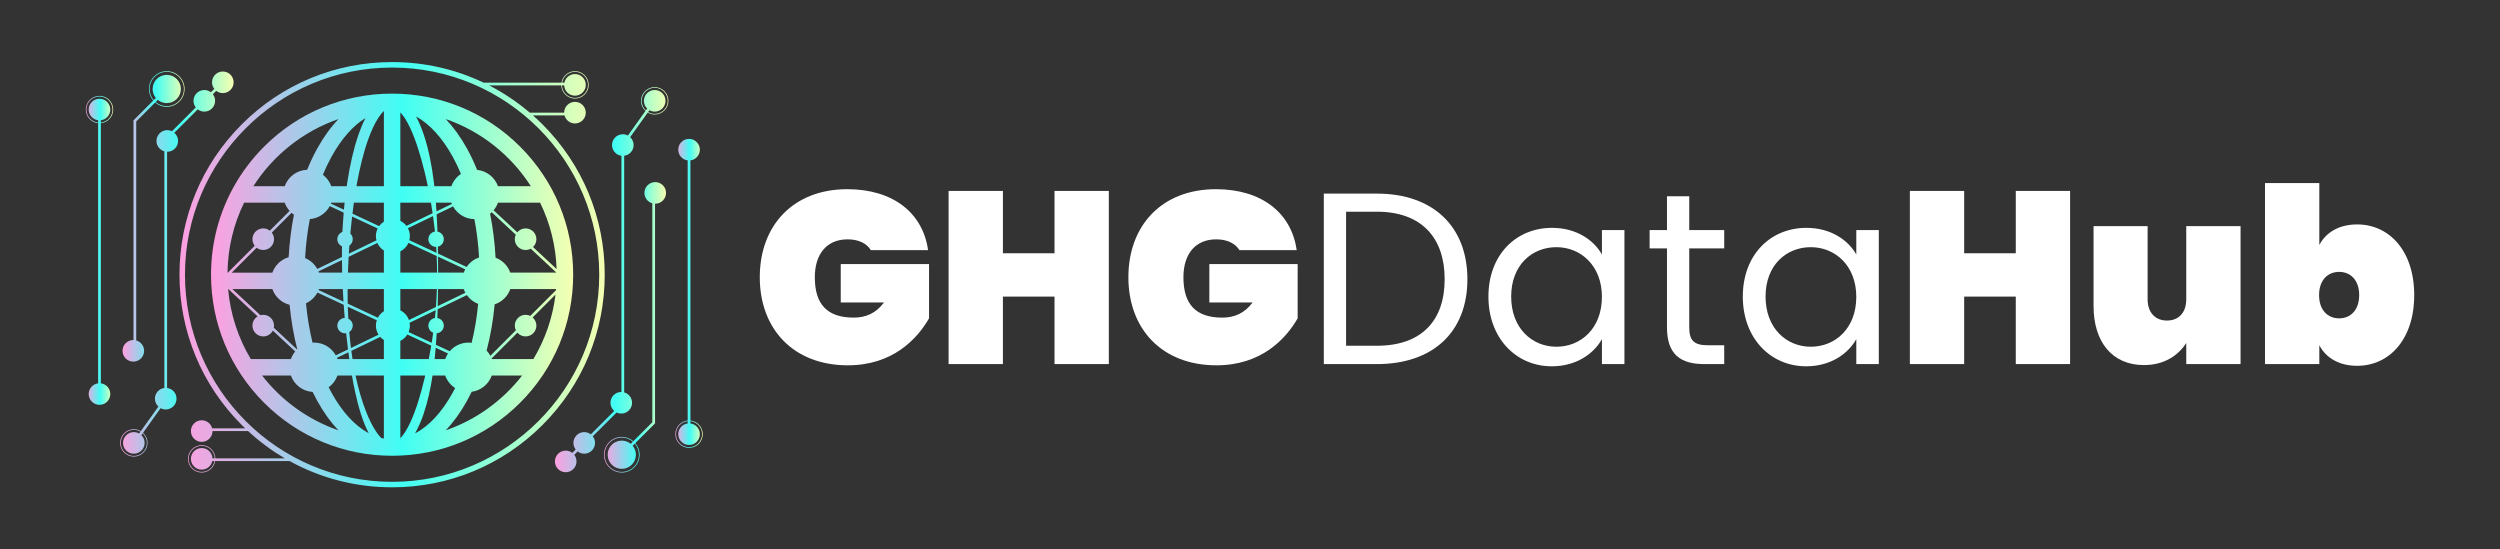
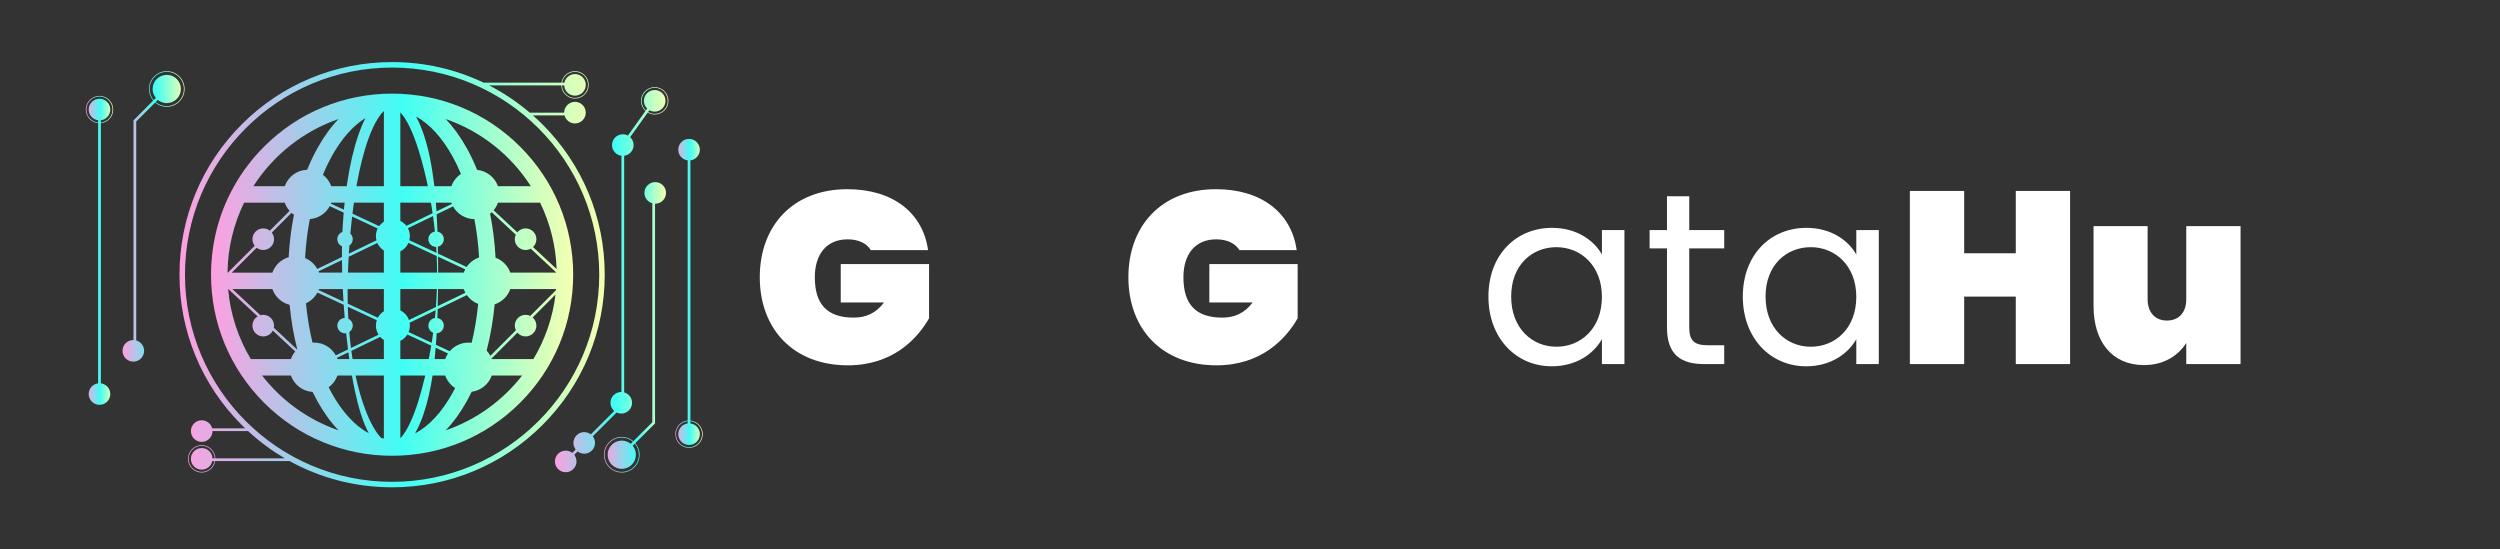
<svg xmlns="http://www.w3.org/2000/svg" version="1.1" x="0px" y="0px" viewBox="0 0 3645 801" style="enable-background:new 0 0 3645 801;" xml:space="preserve">
  <rect x="0" y="0" width="3645" height="801" fill="#333333" stroke="none" />
  <style type="text/css">
	.st0{fill:url(#SVGID_1_);}
	.st1{fill:#303A44;}
	.st2{fill:url(#SVGID_2_);}
	.st3{fill:url(#SVGID_3_);}
	.st4{fill:url(#SVGID_4_);}
	.st5{fill:url(#SVGID_5_);}
	.st6{fill:url(#SVGID_6_);}
	.st7{fill:url(#SVGID_7_);}
	.st8{fill:none;stroke:#919291;stroke-miterlimit:10;}
	.st9{fill:url(#SVGID_8_);}
	.st10{fill:url(#SVGID_9_);}
	.st11{fill:url(#SVGID_10_);}
	.st12{fill:#00EEDC;}
	.st13{fill:url(#SVGID_11_);}
	.st14{fill:url(#SVGID_12_);}
	.st15{fill:none;stroke:url(#SVGID_13_);stroke-width:2;stroke-miterlimit:10;}
	.st16{fill:#00A4FF;}
	.st17{fill:#F1F5F0;}
	.st18{fill:#003D5B;}
	.st19{fill:url(#SVGID_14_);}
	.st20{fill:url(#SVGID_15_);}
	.st21{fill:url(#SVGID_16_);}
	.st22{fill:url(#SVGID_17_);}
	.st23{fill:none;stroke:#43FEFE;stroke-width:8;stroke-miterlimit:10;}
	.st24{fill:none;stroke:#43FEFE;stroke-width:24;stroke-miterlimit:10;}
	.st25{fill:#43FEFE;}
	.st26{fill:none;stroke:#43FEFE;stroke-width:4;stroke-miterlimit:10;}
	.st27{fill:none;stroke:#43FEFE;stroke-miterlimit:10;}
	.st28{fill:url(#SVGID_18_);}
	.st29{fill:url(#SVGID_19_);}
	.st30{fill:url(#SVGID_20_);}
	.st31{fill:url(#SVGID_21_);}
	.st32{fill:url(#SVGID_22_);}
	.st33{fill:url(#SVGID_23_);}
	.st34{fill:url(#SVGID_24_);}
	.st35{fill:url(#SVGID_25_);}
	.st36{fill:#FFFFFF;}
	.st37{fill:url(#SVGID_26_);}
	.st38{fill:url(#SVGID_27_);}
	.st39{fill:url(#SVGID_28_);}
	.st40{fill:url(#SVGID_29_);}
	.st41{fill:url(#SVGID_30_);}
	.st42{fill:url(#SVGID_31_);}
	.st43{fill:url(#SVGID_32_);}
	.st44{fill:url(#SVGID_33_);}
	.st45{opacity:0.93;fill:url(#SVGID_34_);}
	.st46{fill:url(#SVGID_35_);}
	.st47{fill:url(#SVGID_36_);}
	.st48{fill:url(#SVGID_37_);}
	.st49{fill:url(#SVGID_38_);}
	.st50{fill:url(#SVGID_39_);}
	.st51{fill:url(#SVGID_40_);}
	.st52{fill:url(#SVGID_41_);}
	.st53{opacity:0.7;fill:url(#SVGID_42_);}
	.st54{fill:url(#SVGID_43_);}
	.st55{fill:url(#SVGID_44_);}
	.st56{opacity:0.7;}
	.st57{opacity:0.7;fill:url(#SVGID_45_);}
	.st58{fill:url(#SVGID_46_);}
	.st59{opacity:0.7;fill:url(#SVGID_47_);}
	.st60{opacity:0.63;fill:url(#SVGID_48_);}
	.st61{fill:url(#SVGID_49_);}
	.st62{fill:url(#SVGID_50_);}
	.st63{fill:url(#SVGID_51_);}
	.st64{fill:url(#SVGID_52_);}
	.st65{opacity:0.7;fill:url(#SVGID_53_);}
	.st66{fill:url(#SVGID_54_);}
	.st67{fill:url(#SVGID_55_);}
	.st68{opacity:0.7;fill:url(#SVGID_56_);}
	.st69{fill:url(#SVGID_57_);}
	.st70{opacity:0.7;fill:url(#SVGID_58_);}
	.st71{fill:#00255E;}
	.st72{fill:#33CC00;}
	.st73{fill:#003333;}
	.st74{fill:#0066FF;}
	.st75{fill:none;stroke:#00255E;stroke-width:1.5;stroke-miterlimit:10;}
	.st76{fill:url(#SVGID_59_);}
	.st77{fill:url(#SVGID_60_);}
	.st78{fill:url(#SVGID_61_);}
	.st79{fill:url(#SVGID_62_);}
	.st80{fill:url(#SVGID_63_);}
	.st81{fill:url(#SVGID_64_);}
	.st82{fill:url(#SVGID_65_);}
	.st83{fill:url(#SVGID_66_);}
	.st84{fill:url(#SVGID_67_);}
	.st85{fill:url(#SVGID_68_);}
	.st86{fill:url(#SVGID_69_);}
	.st87{fill:url(#SVGID_70_);}
	.st88{fill:url(#SVGID_71_);}
	.st89{fill:url(#SVGID_72_);}
	.st90{fill:url(#SVGID_73_);}
	.st91{fill:url(#SVGID_74_);}
	.st92{fill:url(#SVGID_75_);}
	.st93{fill:url(#SVGID_76_);}
	.st94{fill:url(#SVGID_77_);}
	.st95{fill:url(#SVGID_78_);}
	.st96{fill:url(#SVGID_79_);}
	.st97{fill:url(#SVGID_80_);}
	.st98{fill:url(#SVGID_81_);}
	.st99{fill:url(#SVGID_82_);}
	.st100{fill:#1A2E35;}
	.st101{fill:url(#SVGID_83_);}
	.st102{fill:url(#SVGID_84_);}
	.st103{fill:#2B454E;}
	.st104{opacity:0.31;fill:#0065C3;}
	.st105{fill:url(#SVGID_85_);}
	.st106{fill:url(#SVGID_86_);}
	.st107{fill:url(#SVGID_87_);}
	.st108{fill:url(#SVGID_88_);}
	.st109{fill:url(#SVGID_89_);}
	.st110{fill:url(#SVGID_90_);}
	.st111{fill:#5F5F5D;}
</style>
  <g id="BACKGROUND">
</g>
  <g id="OBJECTS">
    <g>
      <g>
        <linearGradient id="SVGID_1_" gradientUnits="userSpaceOnUse" x1="261.688" y1="400.5" x2="881.688" y2="400.5">
          <stop offset="0" style="stop-color:#FF9FE0" />
          <stop offset="0.528" style="stop-color:#40FEF4" />
          <stop offset="1" style="stop-color:#F5FFB1" />
        </linearGradient>
        <path class="st0" d="M790.89,181.3c-4.52-4.52-9.16-8.86-13.9-13.06h46.1C824.86,175,831,180,838.31,180     c8.7,0,15.75-7.05,15.75-15.75s-7.05-15.75-15.75-15.75c-8.69,0-15.74,7.05-15.75,15.74H772.4     c-18.31-15.6-38.16-28.88-59.18-39.7h105.14c0.42,10.66,9.2,19.21,19.96,19.21c11.03,0,20-8.97,20-20s-8.97-20-20-20     c-9.93,0-18.18,7.29-19.72,16.79H705.17c-41.16-19.66-86.52-30.04-133.48-30.04c-82.8,0-160.65,32.25-219.2,90.8     c-58.55,58.55-90.8,136.4-90.8,219.2s32.25,160.65,90.8,219.2c1.63,1.63,3.27,3.22,4.93,4.81h-48.12     c-1.77-6.76-7.9-11.76-15.22-11.76c-8.7,0-15.75,7.05-15.75,15.75s7.05,15.75,15.75,15.75c8.69,0,15.74-7.05,15.75-15.74h51.86     c16.54,15.26,34.46,28.53,53.48,39.7H314.03c-0.42-10.66-9.2-19.21-19.96-19.21c-11.03,0-20,8.97-20,20s8.97,20,20,20     c9.93,0,18.18-7.29,19.72-16.79h108.4c45.27,24.99,96.36,38.29,149.5,38.29c82.8,0,160.65-32.25,219.2-90.8     c58.55-58.55,90.8-136.4,90.8-219.2S849.44,239.85,790.89,181.3z M838.31,104.75c10.48,0,19,8.52,19,19s-8.52,19-19,19     c-10.21,0-18.54-8.1-18.96-18.21h3.25c0.42,8.33,7.28,14.96,15.71,14.96c8.7,0,15.75-7.05,15.75-15.75S847.01,108,838.31,108     c-7.6,0-13.94,5.38-15.42,12.54h-3.29C821.14,111.59,828.93,104.75,838.31,104.75z M294.07,688c-10.48,0-19-8.52-19-19     s8.52-19,19-19c10.21,0,18.54,8.1,18.96,18.21h-3.25c-0.42-8.33-7.28-14.96-15.71-14.96c-8.7,0-15.75,7.05-15.75,15.75     s7.05,15.75,15.75,15.75c7.6,0,13.94-5.38,15.42-12.54h3.29C311.25,681.16,303.46,688,294.07,688z M571.69,702.5     c-166.52,0-302-135.48-302-302s135.48-302,302-302s302,135.48,302,302S738.21,702.5,571.69,702.5z" />
        <linearGradient id="SVGID_2_" gradientUnits="userSpaceOnUse" x1="307.688" y1="400.5" x2="835.688" y2="400.5">
          <stop offset="0" style="stop-color:#FF9FE0" />
          <stop offset="0.528" style="stop-color:#40FEF4" />
          <stop offset="1" style="stop-color:#F5FFB1" />
        </linearGradient>
        <path class="st2" d="M758.36,213.82C708.5,163.96,642.2,136.5,571.69,136.5s-136.81,27.46-186.68,77.32     c-17.4,17.4-32.06,36.8-43.78,57.68h-0.16v0.3c-21.78,38.89-33.38,82.9-33.38,128.7c0,70.52,27.46,136.81,77.32,186.68     c49.86,49.86,116.16,77.32,186.68,77.32s136.81-27.46,186.68-77.32c49.86-49.86,77.32-116.16,77.32-186.68     S808.23,263.69,758.36,213.82z M717.01,523.5c-0.1-0.27-0.2-0.54-0.3-0.81l37.67-37.67c2.89,3.36,7.16,5.49,11.93,5.49     c8.7,0,15.75-7.05,15.75-15.75c0-4.77-2.13-9.04-5.49-11.93l33.36-33.36c-4.11,34.04-15.37,65.9-32.24,94.04H717.01z      M365.68,523.5c-18.17-30.32-29.84-64.97-33.06-102h0.37l42.65,39.81c-4.54,2.76-7.58,7.74-7.58,13.44     c0,8.7,7.05,15.75,15.75,15.75c6.09,0,11.36-3.46,13.98-8.52l32.63,30.45c-2.72,3.25-4.86,6.99-6.3,11.06H365.68z M415.12,295.5     c1.58,4.47,4.02,8.54,7.12,12l-28.8,28.8c-2.66-2.06-5.99-3.3-9.62-3.3c-8.7,0-15.75,7.05-15.75,15.75c0,3.63,1.24,6.96,3.3,9.62     l-39.13,39.13h-0.51c0.45-36.53,9.09-71.11,24.18-102H415.12z M787.47,295.5c14.37,29.41,22.89,62.17,24.06,96.77l-34.39-32.1     c3.03-2.87,4.92-6.92,4.92-11.42c0-8.7-7.05-15.75-15.75-15.75c-4.89,0-9.26,2.23-12.15,5.73l-34.46-32.16     c2.72-3.25,4.86-6.99,6.3-11.06H787.47z M766.31,459c-8.7,0-15.75,7.05-15.75,15.75c0,2.46,0.58,4.77,1.58,6.84l-37.2,37.2     c-1.47-2.8-3.3-5.39-5.43-7.69c5.58-21.32,9.5-43.94,11.68-67.36c10.63-3.46,19.09-11.72,22.81-22.24h66.75     c-0.05,0.54-0.09,1.08-0.14,1.62l-37.46,37.46C771.08,459.58,768.77,459,766.31,459z M633.72,523.5     c0.57-5.5,1.08-11.01,1.52-16.51l17.97,8.39c-1.69,2.5-3.07,5.23-4.09,8.12H633.72z M548.9,630.05     c-3.02-4.42-5.74-9.17-8.19-14.11c-2.46-4.94-4.7-10.03-6.76-15.22c-6.72-17.11-11.74-35.04-15.58-53.22h41.31v91.91     c-1.3-0.24-2.6-0.52-3.89-0.83C553.33,636.05,551.05,633.11,548.9,630.05z M492.01,523.5c-0.22-0.62-0.45-1.23-0.7-1.83     l16.65-8.04c0.43,3.29,0.89,6.58,1.36,9.87H492.01z M383.81,459c-1.44,0-2.84,0.21-4.17,0.58l-40.79-38.08h58.27     c3.98,11.26,13.41,19.96,25.12,22.91c2.12,22.52,5.88,44.3,11.16,64.88c-0.08,0.08-0.16,0.15-0.24,0.23l-33.91-31.65     c0.2-1.01,0.31-2.05,0.31-3.12C399.56,466.05,392.51,459,383.81,459z M374.19,361.2c2.66,2.06,5.99,3.3,9.62,3.3     c8.7,0,15.75-7.05,15.75-15.75c0-3.63-1.24-6.96-3.3-9.62l28.8-28.8c1.1,0.99,2.26,1.9,3.48,2.75     c-3.93,19.86-6.52,40.61-7.67,61.9c-11.08,3.26-19.93,11.71-23.76,22.53h-59.23L374.19,361.2z M502.47,295.5     c-0.37,3.41-0.71,6.82-1.03,10.24l-18.97-8.85c0.18-0.46,0.36-0.92,0.53-1.39H502.47z M658.12,295.5     c0.22,0.62,0.45,1.23,0.7,1.83l-22.45,10.84c-0.26-4.22-0.55-8.44-0.87-12.66H658.12z M766.31,364.5c2.73,0,5.3-0.7,7.54-1.92     l37.42,34.92h-67.27c-3.56-10.07-11.47-18.08-21.47-21.78c-1.16-22.07-3.86-43.58-8-64.11c0.84-0.68,1.65-1.39,2.43-2.14     l35.04,32.71c-0.92,2-1.45,4.22-1.45,6.56C750.56,357.45,757.61,364.5,766.31,364.5z M687.65,499.8c-1.5-0.19-3.03-0.3-4.58-0.3     c-10.96,0-20.76,4.9-27.37,12.62l-20.12-9.39c0.42-5.59,0.76-11.18,1.07-16.77c5.82-0.43,10.42-5.28,10.42-11.21     c0-5.59-4.08-10.21-9.42-11.09c0.16-4.28,0.31-8.56,0.44-12.84l42.58-20.56c4.08,5.77,9.81,10.28,16.5,12.85     C695.27,462.76,692.07,481.77,687.65,499.8z M595.72,484.13c1.19-2.89,1.85-6.06,1.85-9.38c0-1.43-0.13-2.83-0.36-4.2     l38.03-18.36c-0.31,3.82-0.68,7.63-1.06,11.44c-5.43,0.8-9.6,5.46-9.6,11.12c0,4.72,2.91,8.76,7.04,10.43     c-0.68,4.9-1.42,9.79-2.21,14.67L595.72,484.13z M458.06,499.5c-0.8,0-1.6,0.04-2.39,0.09c-4.47-18.24-7.68-37.49-9.55-57.39     c7.11-3.28,12.97-8.81,16.67-15.68l38.34,17.89c0.17,2.43,0.35,4.86,0.53,7.29c0.28,3.95,0.59,7.89,0.92,11.83     c-5.99,0.26-10.76,5.18-10.76,11.23c0,6.21,5.04,11.25,11.25,11.25c0.55,0,1.09-0.05,1.62-0.13c0.82,7.87,1.73,15.73,2.73,23.58     l-17.85,8.62C483.42,507,471.62,499.5,458.06,499.5z M498.57,379.13c0.05,6.13,0.15,12.25,0.31,18.37h-33.88     c-0.22-0.62-0.45-1.23-0.7-1.83L498.57,379.13z M676.12,397.5H638.8c0-7.77-0.06-15.55-0.16-23.32l39.6,18.48     C677.42,394.21,676.71,395.83,676.12,397.5z M637.29,397.5h-53.6v-31.01c5.28-2.59,9.51-7,11.85-12.42l41.14,19.2     C637.03,381.33,637.23,389.42,637.29,397.5z M559.69,365.23v32.27h-52.41c0.26-7.7,0.6-15.39,1.04-23.07l41.85-20.2     C552.17,358.78,555.51,362.61,559.69,365.23z M465.01,421.5h34.79c0.22,4.39,0.45,8.77,0.7,13.15c0.1,1.73,0.22,3.47,0.33,5.2     l-36.35-16.96C464.66,422.43,464.84,421.97,465.01,421.5z M506.86,434.42c-0.07-4.31-0.07-8.62-0.05-12.92h52.88v32.27     c-3.7,2.32-6.73,5.58-8.78,9.45L507,442.73C506.94,439.96,506.89,437.19,506.86,434.42z M583.69,452.51V421.5h53.29     c-0.28,8.7-0.74,17.4-1.39,26.08l-39.4,19.02C594.03,460.42,589.5,455.36,583.69,452.51z M638.65,421.5h37.47     c0.66,1.86,1.46,3.65,2.4,5.35l-40.34,19.47C638.4,438.05,638.55,429.77,638.65,421.5z M691.65,319.49     c3.46,17.94,5.77,36.68,6.84,55.92c-7.45,2.53-13.81,7.43-18.17,13.8l-41.73-19.48c-0.05-3.35-0.12-6.7-0.19-10.05     c4.96-1.17,8.67-5.62,8.67-10.94c0-5.54-4.01-10.14-9.29-11.07c-0.06-1.79-0.11-3.57-0.18-5.36c-0.27-6.61-0.59-13.22-0.96-19.84     l23.94-11.56C666.64,311.89,678.26,319.34,691.65,319.49z M633.56,332.62c0.19,1.67,0.35,3.35,0.52,5.03     c-5.39,0.84-9.51,5.48-9.51,11.1c0,6.21,5.04,11.25,11.25,11.25c0.04,0,0.09-0.01,0.13-0.01c0.19,2.92,0.36,5.83,0.51,8.75     l-39.63-18.49c0.48-1.92,0.74-3.93,0.74-6c0-4.17-1.03-8.09-2.85-11.53l36.64-17.69C632.17,320.88,632.91,326.75,633.56,332.62z      M548.84,350.42l-40.24,19.43c0.07-1.07,0.13-2.14,0.2-3.2c0.18-2.87,0.39-5.74,0.61-8.61c2.96-2.03,4.91-5.43,4.91-9.29     c0-3.2-1.34-6.07-3.48-8.12c0.23-2.57,0.47-5.14,0.72-7.71c0.57-5.74,1.17-11.47,1.83-17.2l37.31,17.41     c-1.68,3.34-2.64,7.12-2.64,11.11C548.06,346.38,548.33,348.45,548.84,350.42z M499.55,332.02c-0.11,2.05-0.19,4.1-0.28,6.15     c-4.34,1.56-7.45,5.7-7.45,10.58c0,4.64,2.81,8.63,6.83,10.35c-0.04,2.39-0.07,4.79-0.08,7.18c-0.02,2.81-0.03,5.62-0.02,8.43     l-35.98,17.37c-3.93-7.09-10.18-12.71-17.73-15.84c1.05-19.57,3.39-38.62,6.91-56.85c12.59-0.93,23.37-8.32,29.04-18.88     l20.29,9.47C500.46,317.32,499.94,324.67,499.55,332.02z M509.25,484.14c3.05-2.01,5.06-5.46,5.06-9.39     c0-4.48-2.63-8.34-6.42-10.15c-0.24-4.4-0.46-8.81-0.65-13.21c-0.04-1.4-0.08-2.79-0.12-4.19l42.22,19.7     c-0.82,2.47-1.28,5.1-1.28,7.85c0,4.87,1.41,9.4,3.84,13.23l-40.19,19.4C510.74,499.65,509.92,491.9,509.25,484.14z      M628.9,298.99c0.65,3.96,1.26,7.92,1.84,11.89l-38.2,18.44c-2.33-3.08-5.36-5.59-8.86-7.3V295.5h44.62     C628.51,296.66,628.71,297.82,628.9,298.99z M583.69,271.5V163.87c2.31,2.47,4.48,5.35,6.49,8.38c2.83,4.36,5.38,9.07,7.67,13.97     c2.29,4.9,4.44,9.94,6.37,15.1c1.95,5.15,3.78,10.38,5.45,15.68c1.72,5.29,3.29,10.64,4.8,16.02c3,10.77,5.71,21.69,8.08,32.69     c0.42,1.92,0.81,3.84,1.21,5.77H583.69z M543.68,186.41c2.25-4.91,4.75-9.62,7.54-13.99c2.58-3.96,5.39-7.69,8.48-10.56V271.5     h-40c0.31-1.8,0.62-3.61,0.96-5.41c2.04-11.02,4.38-21.97,7.13-32.78c2.74-10.8,5.88-21.47,9.67-31.79     C539.33,196.36,541.43,191.32,543.68,186.41z M559.69,295.5v27.77c-2.69,1.69-5.03,3.87-6.89,6.43l-38.91-18.16     c0.64-5.36,1.33-10.71,2.07-16.04H559.69z M512.25,511.56l42.11-20.33c1.55,1.74,3.35,3.25,5.33,4.5v27.77H514     C513.37,519.53,512.78,515.55,512.25,511.56z M598.57,615.1c-2.23,4.96-4.77,9.72-7.53,14.2c-2.23,3.52-4.68,6.86-7.35,9.67     V547.5h36.33c-1.62,6.89-3.35,13.74-5.19,20.55c-1.48,5.4-3.01,10.77-4.69,16.07c-1.63,5.32-3.42,10.57-5.32,15.76     C602.92,605.07,600.81,610.14,598.57,615.1z M583.69,523.5v-26.51c4.22-2.07,7.77-5.3,10.22-9.29l34.82,16.25     c-1.08,6.54-2.27,13.06-3.55,19.55H583.69z M658.12,271.5h-24.86c-0.28-2.48-0.57-4.97-0.88-7.45     c-2.93-22.71-7.08-45.42-14.47-67.6c-3.05-8.99-6.6-17.91-11.28-26.57c19.64,10.75,37.87,30.54,53.2,58.24     c4.44,8.02,8.53,16.53,12.25,25.43C665.68,257.83,660.73,264.11,658.12,271.5z M532.87,172.12c-4.12,7.89-7.35,15.98-10.19,24.14     c-7.6,22.15-12.38,44.75-16.01,67.44c-0.41,2.6-0.8,5.2-1.18,7.81h-22.49c-2.37-6.71-6.67-12.5-12.23-16.71     c3.87-9.36,8.13-18.27,12.77-26.66C497.87,202.25,514.71,183.27,532.87,172.12z M492.01,547.5h21.12     c1.32,7.58,2.75,15.14,4.37,22.68c2.37,11.19,5.21,22.31,8.67,33.32c1.75,5.5,3.71,10.96,5.95,16.36     c1.64,3.96,3.46,7.88,5.51,11.73c-19.97-10.64-38.51-30.6-54.07-58.71c-1.49-2.69-2.94-5.44-4.35-8.24     C485.04,560.39,489.55,554.44,492.01,547.5z M605.12,631.93c5.11-8.91,8.92-18.21,12.2-27.58c6.4-18.62,10.43-37.7,13.34-56.84     h18.45c2.68,7.58,7.83,13.99,14.48,18.28c-1.23,2.4-2.48,4.78-3.77,7.1C644.1,601.29,625.34,621.37,605.12,631.93z M773.99,271.5     h-47.98c-4.57-12.91-16.28-22.44-30.4-23.82c-4.43-10.96-9.36-21.39-14.78-31.18c-9.33-16.85-19.75-31.2-31-42.93     C701.4,191.38,745.06,226.29,773.99,271.5z M493.55,173.57c-11.25,11.72-21.67,26.08-31,42.93c-5.4,9.75-10.31,20.13-14.72,31.03     c-15.13,0.51-27.89,10.36-32.71,23.97h-45.73C398.32,226.29,441.98,191.38,493.55,173.57z M382.11,547.5h42.01     c4.7,13.3,16.99,23,31.66,23.92c2.17,4.47,4.42,8.84,6.76,13.08c9.33,16.85,19.75,31.2,31,42.93     C449.05,612.06,410.45,583.96,382.11,547.5z M649.83,627.43c11.25-11.72,21.67-26.08,31-42.93c2.39-4.31,4.68-8.76,6.88-13.31     c13.62-1.76,24.85-11.12,29.3-23.69h44.26C732.93,583.96,694.32,612.06,649.83,627.43z" />
        <linearGradient id="SVGID_3_" gradientUnits="userSpaceOnUse" x1="880.562" y1="477.25" x2="971.062" y2="477.25">
          <stop offset="0" style="stop-color:#FF9FE0" />
          <stop offset="0.528" style="stop-color:#40FEF4" />
          <stop offset="1" style="stop-color:#F5FFB1" />
        </linearGradient>
        <path class="st3" d="M955.31,265.5c-8.7,0-15.75,7.05-15.75,15.75c0,7.22,4.87,13.3,11.5,15.15v319.27l-27.6,27.6     c-4.55-3.9-10.45-6.27-16.9-6.27c-14.34,0-26,11.66-26,26s11.66,26,26,26s26-11.66,26-26c0-6.45-2.37-12.35-6.27-16.9     l28.77-28.77V296.99c0.08,0,0.17,0.01,0.25,0.01c8.7,0,15.75-7.05,15.75-15.75S964.01,265.5,955.31,265.5z M931.56,663     c0,13.79-11.21,25-25,25s-25-11.21-25-25s11.21-25,25-25c6.17,0,11.83,2.25,16.19,5.98l-3.11,3.11     c-3.56-2.93-8.11-4.69-13.08-4.69c-11.38,0-20.6,9.22-20.6,20.6s9.22,20.6,20.6,20.6s20.6-9.22,20.6-20.6     c0-4.97-1.76-9.52-4.69-13.08l3.11-3.11C929.31,651.17,931.56,656.83,931.56,663z" />
        <linearGradient id="SVGID_4_" gradientUnits="userSpaceOnUse" x1="809.062" y1="407.75" x2="974.562" y2="407.75">
          <stop offset="0" style="stop-color:#FF9FE0" />
          <stop offset="0.528" style="stop-color:#40FEF4" />
          <stop offset="1" style="stop-color:#F5FFB1" />
        </linearGradient>
        <path class="st4" d="M954.56,127c-11.03,0-20,8.97-20,20c0,5.85,2.54,11.11,6.56,14.77l-25.61,35.85     c-2.22-1.19-4.76-1.87-7.45-1.87c-8.7,0-15.75,7.05-15.75,15.75c0,8.02,6,14.62,13.75,15.61v344.4c-0.08,0-0.17-0.01-0.25-0.01     c-8.7,0-15.75,7.05-15.75,15.75c0,4.77,2.13,9.04,5.49,11.93l-34.12,34.12c-2.66-2.06-5.99-3.3-9.62-3.3     c-8.7,0-15.75,7.05-15.75,15.75c0,3.63,1.24,6.96,3.3,9.62l-4.93,4.93c-2.66-2.06-5.99-3.3-9.62-3.3     c-8.7,0-15.75,7.05-15.75,15.75s7.05,15.75,15.75,15.75s15.75-7.05,15.75-15.75c0-3.63-1.24-6.96-3.3-9.62l4.93-4.93     c2.66,2.06,5.99,3.3,9.62,3.3c8.7,0,15.75-7.05,15.75-15.75c0-3.63-1.24-6.96-3.3-9.62l34.71-34.71c2.07,1,4.39,1.58,6.84,1.58     c8.7,0,15.75-7.05,15.75-15.75c0-7.22-4.87-13.3-11.5-15.15V227.11c7.75-0.98,13.75-7.59,13.75-15.61     c0-4.56-1.95-8.66-5.05-11.54l25.58-35.81c3,1.79,6.49,2.84,10.23,2.84c11.03,0,20-8.97,20-20S965.59,127,954.56,127z      M954.56,166c-3.52,0-6.81-0.98-9.64-2.66l1.89-2.64c2.29,1.3,4.93,2.05,7.75,2.05c8.7,0,15.75-7.05,15.75-15.75     s-7.05-15.75-15.75-15.75s-15.75,7.05-15.75,15.75c0,4.44,1.84,8.44,4.79,11.3l-1.89,2.65c-3.77-3.47-6.15-8.43-6.15-13.95     c0-10.48,8.52-19,19-19s19,8.52,19,19S965.04,166,954.56,166z" />
        <linearGradient id="SVGID_5_" gradientUnits="userSpaceOnUse" x1="984.625" y1="427.75" x2="1024.625" y2="427.75">
          <stop offset="0" style="stop-color:#FF9FE0" />
          <stop offset="0.528" style="stop-color:#40FEF4" />
          <stop offset="1" style="stop-color:#F5FFB1" />
        </linearGradient>
        <path class="st5" d="M1006.62,613.1V233.86c7.75-0.98,13.75-7.59,13.75-15.61c0-8.7-7.05-15.75-15.75-15.75     s-15.75,7.05-15.75,15.75c0,8.02,6,14.62,13.75,15.61V613.1c-10.09,1.01-18,9.55-18,19.9c0,11.03,8.97,20,20,20s20-8.97,20-20     C1024.62,622.65,1016.72,614.11,1006.62,613.1z M1004.62,652c-10.48,0-19-8.52-19-19c0-9.8,7.46-17.89,17-18.89v3.28     c-7.75,0.98-13.75,7.59-13.75,15.61c0,8.7,7.05,15.75,15.75,15.75s15.75-7.05,15.75-15.75c0-8.02-6-14.62-13.75-15.61v-3.28     c9.54,1,17,9.09,17,18.89C1023.62,643.48,1015.1,652,1004.62,652z" />
        <linearGradient id="SVGID_6_" gradientUnits="userSpaceOnUse" x1="178.625" y1="315.5" x2="269.125" y2="315.5">
          <stop offset="0" style="stop-color:#FF9FE0" />
          <stop offset="0.528" style="stop-color:#40FEF4" />
          <stop offset="1" style="stop-color:#F5FFB1" />
        </linearGradient>
        <path class="st6" d="M194.38,527.25c8.7,0,15.75-7.05,15.75-15.75c0-7.22-4.87-13.3-11.5-15.15V177.08l27.6-27.6     c4.55,3.9,10.45,6.27,16.9,6.27c14.34,0,26-11.66,26-26s-11.66-26-26-26s-26,11.66-26,26c0,6.45,2.37,12.35,6.27,16.9     l-28.77,28.77v320.34c-0.08,0-0.17-0.01-0.25-0.01c-8.7,0-15.75,7.05-15.75,15.75S185.68,527.25,194.38,527.25z M218.12,129.75     c0-13.79,11.21-25,25-25s25,11.21,25,25s-11.21,25-25,25c-6.17,0-11.83-2.25-16.19-5.98l3.11-3.11     c3.56,2.93,8.11,4.69,13.08,4.69c11.38,0,20.6-9.22,20.6-20.6s-9.22-20.6-20.6-20.6s-20.6,9.22-20.6,20.6     c0,4.97,1.76,9.52,4.69,13.08l-3.11,3.11C220.38,141.58,218.12,135.92,218.12,129.75z" />
        <linearGradient id="SVGID_7_" gradientUnits="userSpaceOnUse" x1="175.125" y1="385" x2="340.625" y2="385">
          <stop offset="0" style="stop-color:#FF9FE0" />
          <stop offset="0.528" style="stop-color:#40FEF4" />
          <stop offset="1" style="stop-color:#F5FFB1" />
        </linearGradient>
-         <path class="st7" d="M243.88,221.25c8.7,0,15.75-7.05,15.75-15.75c0-4.77-2.13-9.04-5.49-11.93l34.12-34.12     c2.66,2.06,5.99,3.3,9.62,3.3c8.7,0,15.75-7.05,15.75-15.75c0-3.63-1.24-6.96-3.3-9.62l4.93-4.93c2.66,2.06,5.99,3.3,9.62,3.3     c8.7,0,15.75-7.05,15.75-15.75s-7.05-15.75-15.75-15.75c-8.7,0-15.75,7.05-15.75,15.75c0,3.63,1.24,6.96,3.3,9.62l-4.93,4.93     c-2.66-2.06-5.99-3.3-9.62-3.3c-8.7,0-15.75,7.05-15.75,15.75c0,3.63,1.24,6.96,3.3,9.62l-34.71,34.71     c-2.07-1-4.39-1.58-6.84-1.58c-8.7,0-15.75,7.05-15.75,15.75c0,7.22,4.87,13.3,11.5,15.15v344.99     c-7.75,0.98-13.75,7.59-13.75,15.61c0,4.56,1.95,8.66,5.05,11.54l-25.58,35.81c-3-1.79-6.49-2.84-10.23-2.84     c-11.03,0-20,8.97-20,20s8.97,20,20,20s20-8.97,20-20c0-5.85-2.54-11.11-6.56-14.77l25.61-35.85c2.22,1.19,4.76,1.87,7.45,1.87     c8.7,0,15.75-7.05,15.75-15.75c0-8.02-6-14.62-13.75-15.61v-344.4C243.71,221.24,243.79,221.25,243.88,221.25z M214.12,645.75     c0,10.48-8.52,19-19,19s-19-8.52-19-19s8.52-19,19-19c3.52,0,6.81,0.98,9.64,2.66l-1.89,2.64c-2.29-1.3-4.93-2.05-7.76-2.05     c-8.7,0-15.75,7.05-15.75,15.75s7.05,15.75,15.75,15.75c8.7,0,15.75-7.05,15.75-15.75c0-4.44-1.84-8.44-4.79-11.3l1.89-2.65     C211.75,635.27,214.12,640.23,214.12,645.75z" />
        <linearGradient id="SVGID_8_" gradientUnits="userSpaceOnUse" x1="125.062" y1="365" x2="165.062" y2="365">
          <stop offset="0" style="stop-color:#FF9FE0" />
          <stop offset="0.528" style="stop-color:#40FEF4" />
          <stop offset="1" style="stop-color:#F5FFB1" />
        </linearGradient>
        <path class="st9" d="M165.06,159.75c0-11.03-8.97-20-20-20s-20,8.97-20,20c0,10.35,7.91,18.89,18,19.9v379.24     c-7.75,0.98-13.75,7.59-13.75,15.61c0,8.7,7.05,15.75,15.75,15.75c8.7,0,15.75-7.05,15.75-15.75c0-8.02-6-14.62-13.75-15.61     V179.65C157.16,178.64,165.06,170.1,165.06,159.75z M126.06,159.75c0-10.48,8.52-19,19-19s19,8.52,19,19     c0,9.8-7.46,17.89-17,18.89v-3.28c7.75-0.98,13.75-7.59,13.75-15.61c0-8.7-7.05-15.75-15.75-15.75c-8.7,0-15.75,7.05-15.75,15.75     c0,8.02,6,14.62,13.75,15.61v3.28C133.52,177.64,126.06,169.55,126.06,159.75z" />
      </g>
      <g>
        <path class="st36" d="M1353.12,364.66h-83.45c-6.06-9.63-17.47-15.69-33.88-15.69c-30.67,0-47.79,21.75-47.79,55.28     c0,39.23,17.83,58.84,56.7,58.84c17.83,0,32.45-6.42,44.22-22.11h-63.12v-55.99h128.74v79.17     c-17.47,30.31-53.14,68.47-118.4,68.47c-79.53,0-128.39-53.14-128.39-128.39s48.5-128.39,127.67-128.39     C1302.48,275.86,1345.63,310.81,1353.12,364.66z" />
-         <path class="st36" d="M1537.49,432.42h-75.25v98.43h-79.17V278.35h79.17v90.94h75.25v-90.94h79.17v252.49h-79.17V432.42z" />
        <path class="st36" d="M1890.55,364.66h-83.45c-6.06-9.63-17.47-15.69-33.88-15.69c-30.67,0-47.79,21.75-47.79,55.28     c0,39.23,17.83,58.84,56.7,58.84c17.83,0,32.45-6.42,44.22-22.11h-63.12v-55.99h128.74v79.17     c-17.47,30.31-53.14,68.47-118.4,68.47c-79.53,0-128.39-53.14-128.39-128.39s48.5-128.39,127.67-128.39     C1839.91,275.86,1883.06,310.81,1890.55,364.66z" />
-         <path class="st36" d="M2139.47,407.1c0,77.03-50.28,123.75-131.95,123.75h-77.39V282.28h77.39     C2089.18,282.28,2139.47,330.07,2139.47,407.1z M2007.52,504.1c64.91,0,98.79-36.38,98.79-97s-33.88-98.43-98.79-98.43h-44.93     V504.1H2007.52z" />
        <path class="st36" d="M2262.85,332.21c36.38,0,61.34,18.54,72.75,38.87v-35.66h32.81v195.43h-32.81v-36.38     c-11.77,21.04-37.09,39.59-73.11,39.59c-52.07,0-92.37-41.01-92.37-101.64C2170.13,371.43,2210.43,332.21,2262.85,332.21z      M2269.27,360.38c-35.66,0-65.98,26.03-65.98,72.04c0,46,30.31,73.11,65.98,73.11s66.33-26.75,66.33-72.75     C2335.6,387.48,2304.93,360.38,2269.27,360.38z" />
        <path class="st36" d="M2430.46,362.16h-25.32v-26.75h25.32V286.2h32.45v49.21h51v26.75h-51v115.19c0,19.26,7.13,26.03,27.1,26.03     h23.89v27.46h-29.24c-34.59,0-54.21-14.27-54.21-53.49V362.16z" />
        <path class="st36" d="M2633.74,332.21c36.38,0,61.34,18.54,72.75,38.87v-35.66h32.81v195.43h-32.81v-36.38     c-11.77,21.04-37.09,39.59-73.11,39.59c-52.07,0-92.37-41.01-92.37-101.64C2541.01,371.43,2581.31,332.21,2633.74,332.21z      M2640.16,360.38c-35.66,0-65.98,26.03-65.98,72.04c0,46,30.31,73.11,65.98,73.11s66.33-26.75,66.33-72.75     C2706.49,387.48,2675.82,360.38,2640.16,360.38z" />
-         <path class="st36" d="M2939.01,432.42h-75.25v98.43h-79.17V278.35h79.17v90.94h75.25v-90.94h79.17v252.49h-79.17V432.42z" />
+         <path class="st36" d="M2939.01,432.42h-75.25v98.43h-79.17V278.35h79.17v90.94h75.25v-90.94h79.17v252.49h-79.17V432.42" />
        <path class="st36" d="M3266.74,530.85h-79.17v-30.67c-11.41,17.47-31.38,32.1-61.7,32.1c-46.36,0-73.46-33.88-73.46-85.95V329.71     h78.81v106.63c0,19.26,11.06,31.03,28.17,31.03c17.47,0,28.17-11.77,28.17-31.03V329.71h79.17V530.85z" />
-         <path class="st36" d="M3436.84,327.21c46.36,0,83.09,38.16,83.09,103.06s-36.73,103.07-83.09,103.07     c-26.75,0-45.65-11.77-55.28-29.96v27.46h-79.17V266.94h79.17v90.23C3391.19,338.98,3410.1,327.21,3436.84,327.21z      M3410.45,396.4c-16.4,0-29.24,11.77-29.24,33.88c0,22.11,12.84,33.88,29.24,33.88c16.41,0,29.24-11.77,29.24-33.88     C3439.7,408.17,3426.86,396.4,3410.45,396.4z" />
      </g>
    </g>
  </g>
  <g id="DESIGNED_BY_FREEPIK">
</g>
</svg>